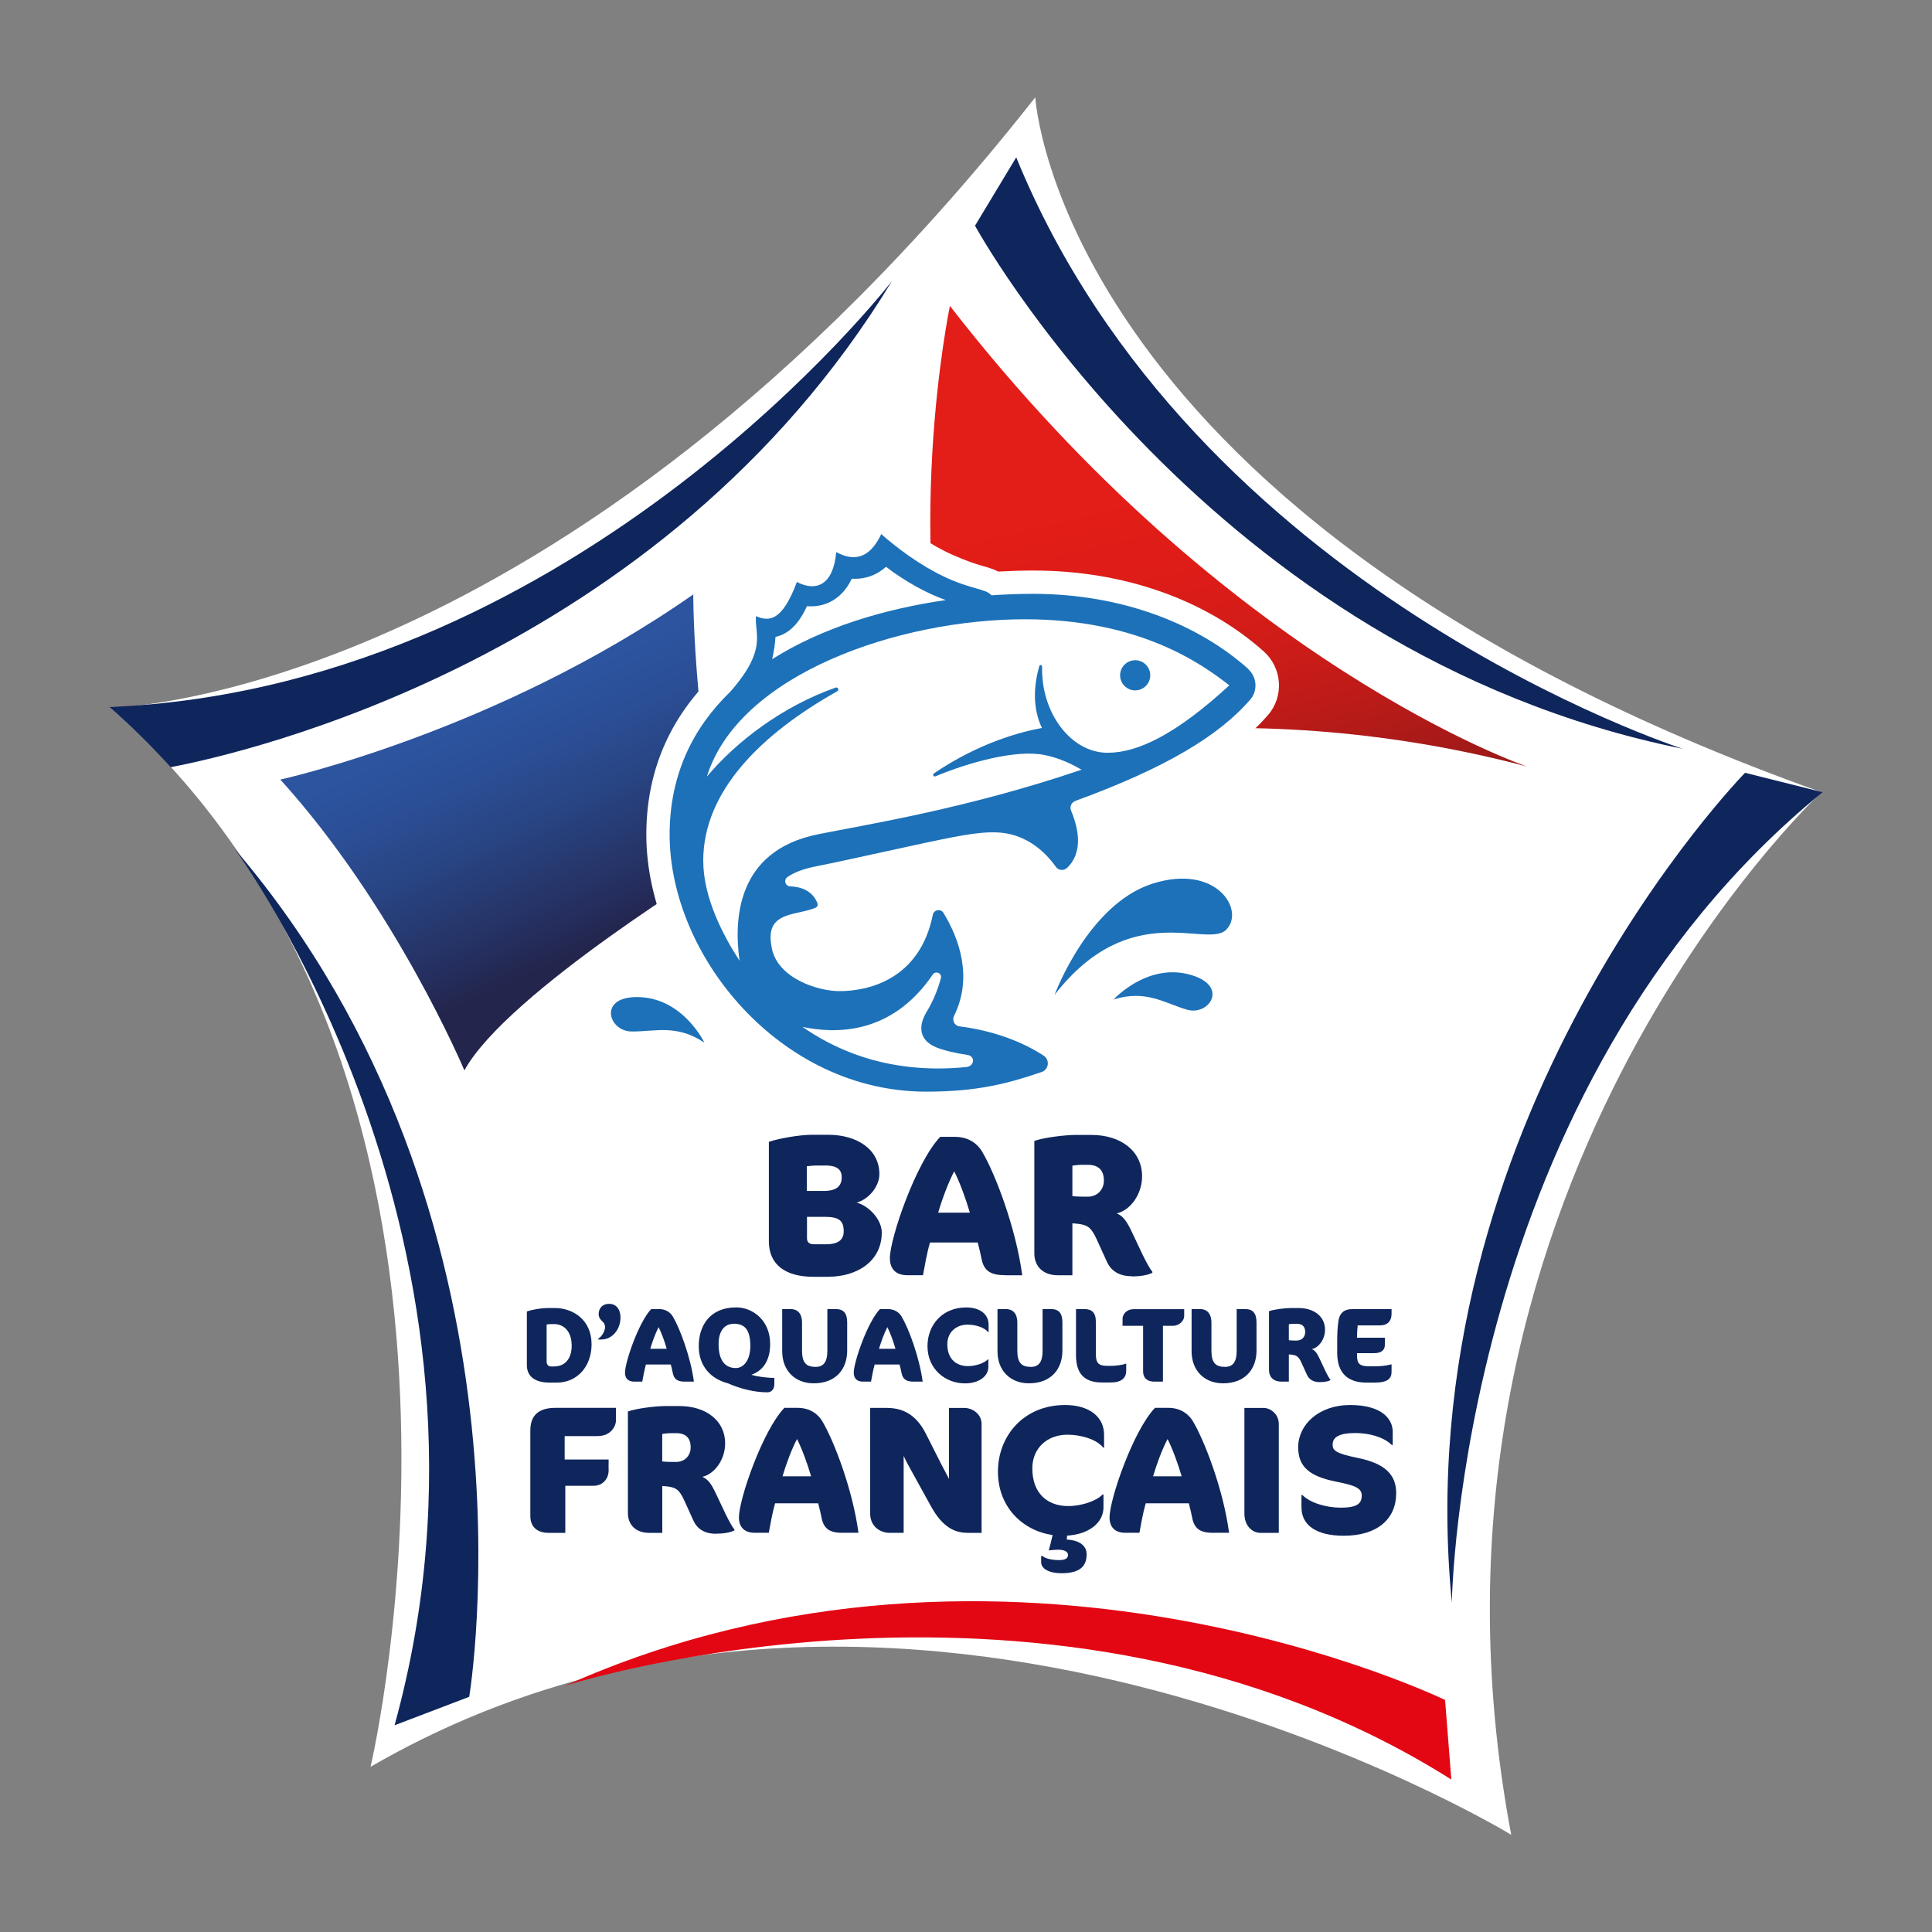
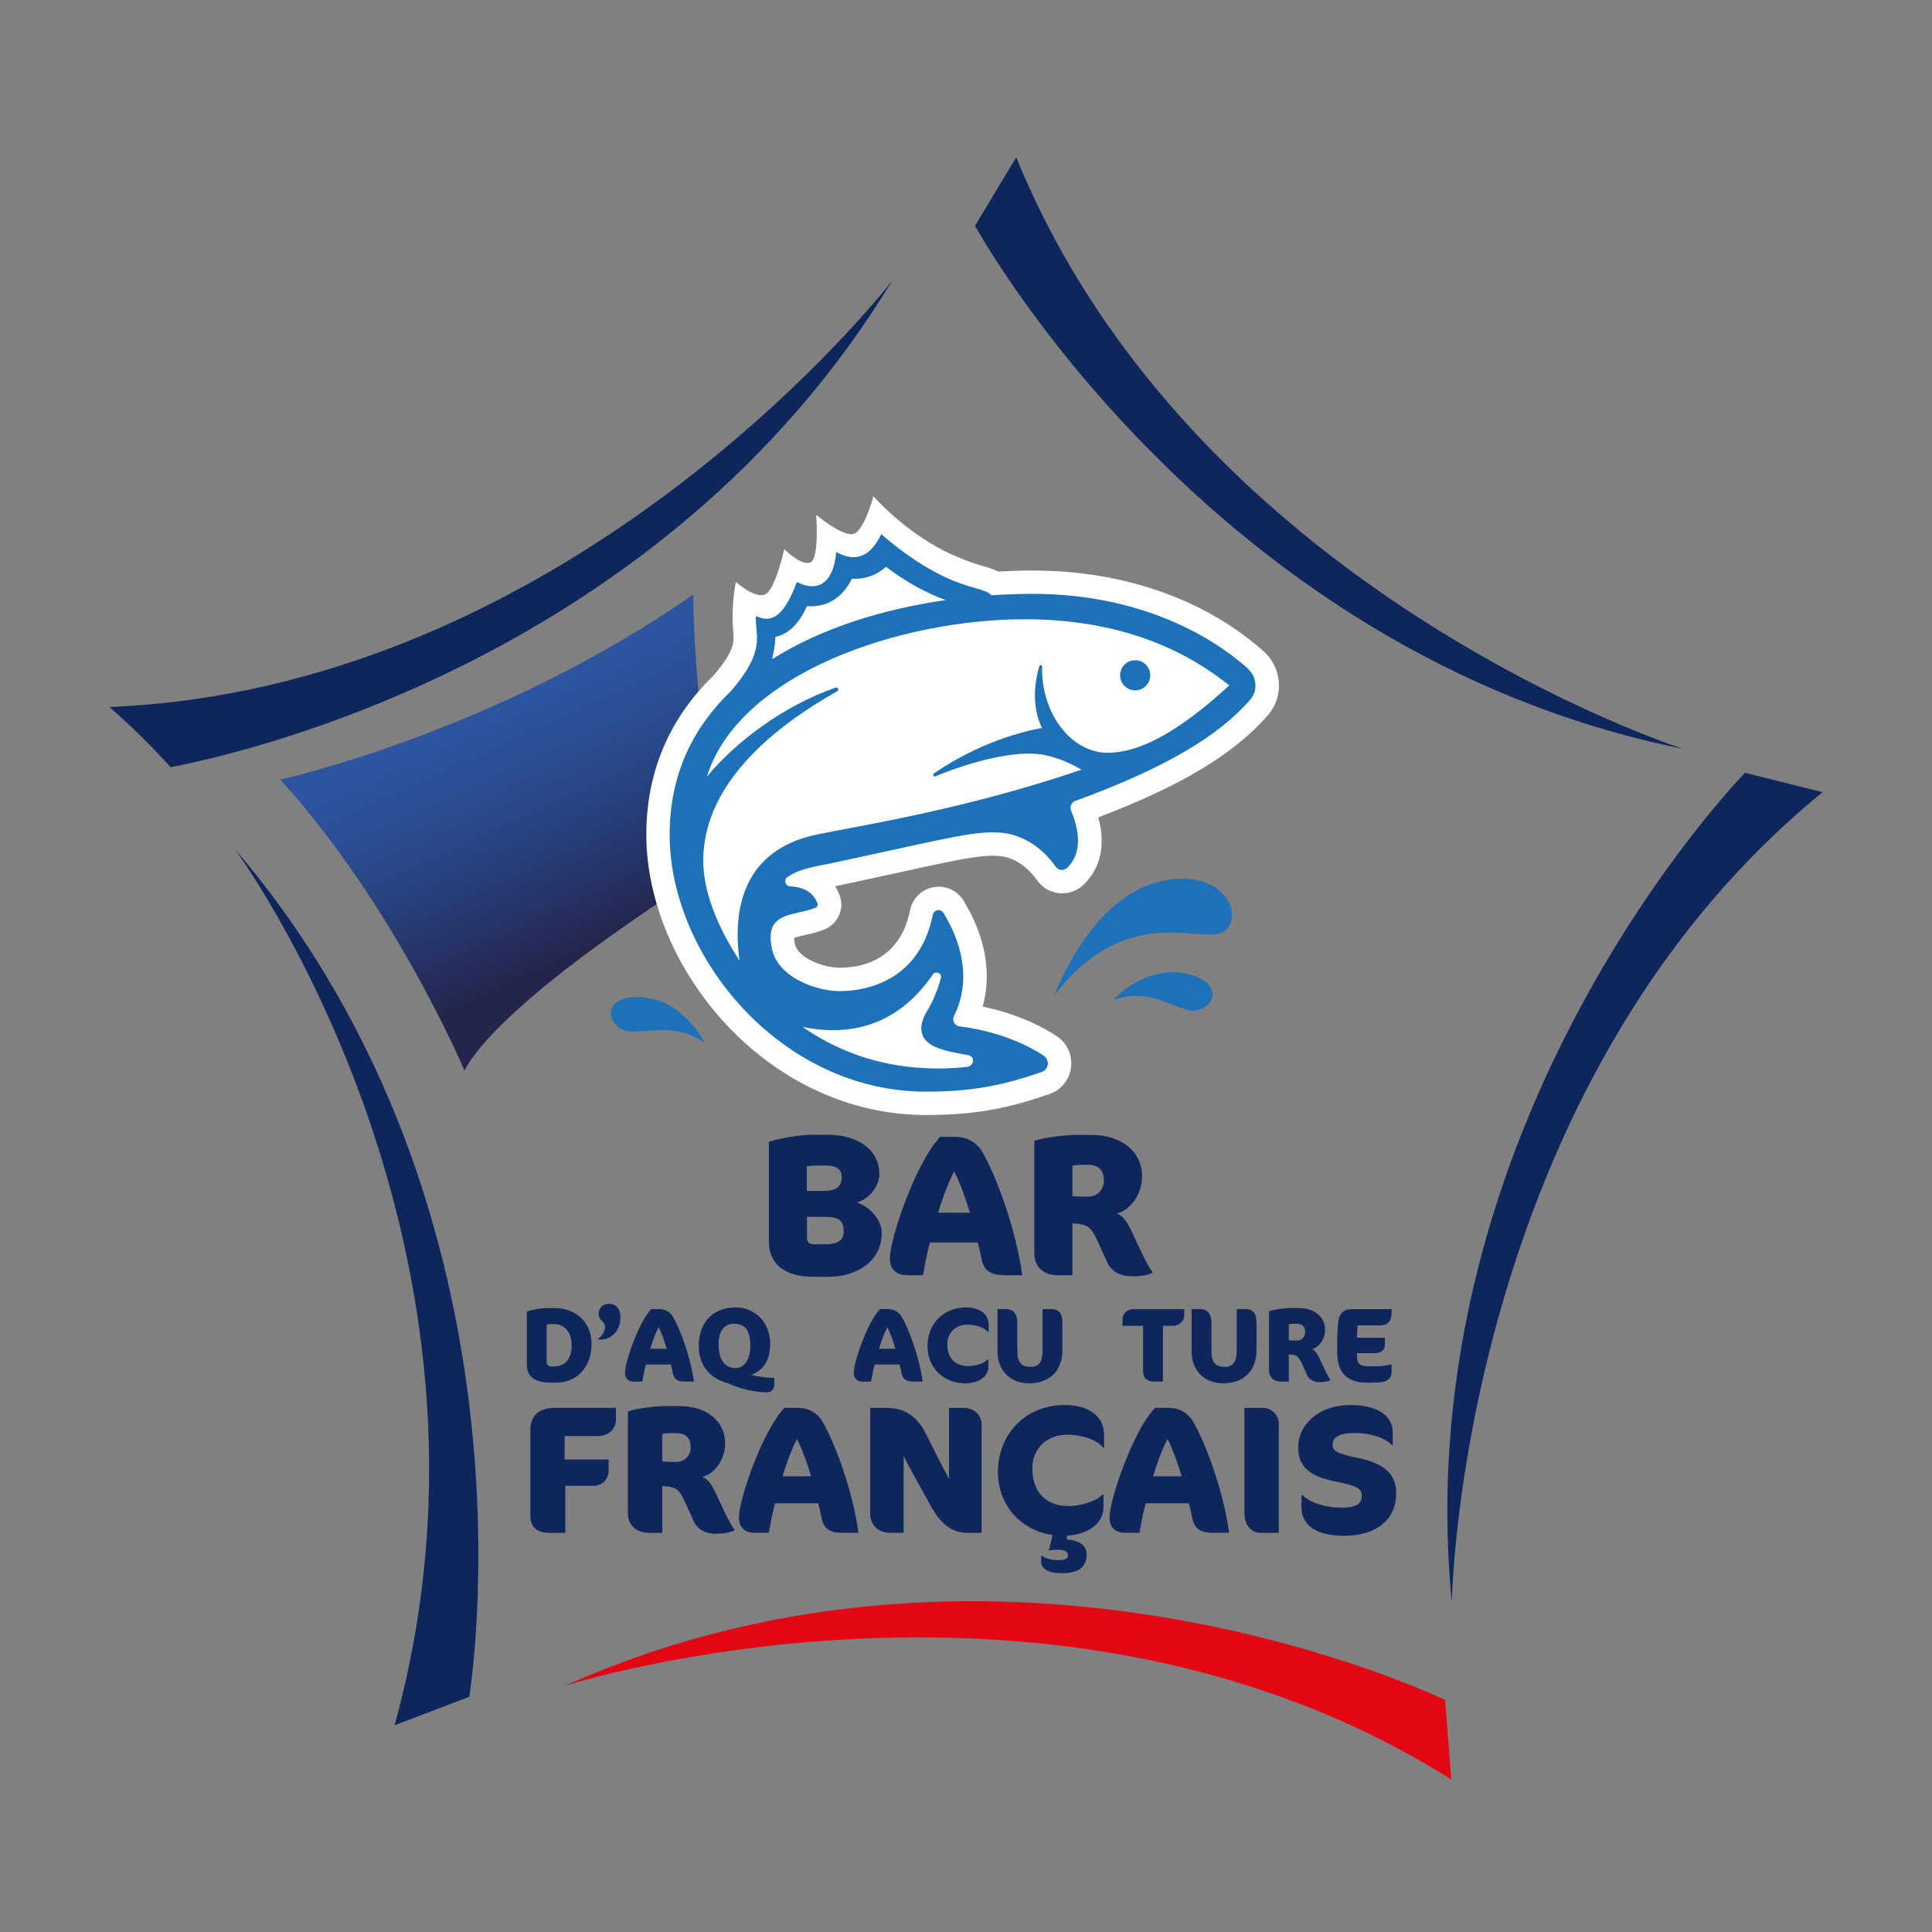
<svg xmlns="http://www.w3.org/2000/svg" id="Calque_1" data-name="Calque 1" viewBox="0 0 300 300">
  <rect x="0" y="0" width="300" height="300" fill="#808080" stroke="none" />
  <defs>
    <style>      .cls-1 {        fill: #0f265c;      }      .cls-1, .cls-2, .cls-3, .cls-4, .cls-5, .cls-6, .cls-7 {        stroke-width: 0px;      }      .cls-2 {        fill: url(#linear-gradient);      }      .cls-3 {        fill: none;      }      .cls-4 {        fill: #e30613;      }      .cls-5 {        fill: #1d71b8;      }      .cls-6 {        fill: url(#Nouvelle_nuance_de_dégradé_1);      }      .cls-7 {        fill: #fff;      }    </style>
    <linearGradient id="Nouvelle_nuance_de_dégradé_1" data-name="Nouvelle nuance de dégradé 1" x1="74.69" y1="110.87" x2="90.44" y2="147.3" gradientTransform="translate(.02 .86) rotate(-1.27)" gradientUnits="userSpaceOnUse">
      <stop offset="0" stop-color="#2c549f" />
      <stop offset=".19" stop-color="#2b4f97" />
      <stop offset=".47" stop-color="#284482" />
      <stop offset=".82" stop-color="#253061" />
      <stop offset="1" stop-color="#23254c" />
    </linearGradient>
    <linearGradient id="linear-gradient" x1="182.7" y1="75.52" x2="194.88" y2="126.29" gradientUnits="userSpaceOnUse">
      <stop offset="0" stop-color="#e31d18" />
      <stop offset="0" stop-color="#e31d18" />
      <stop offset=".24" stop-color="#de1c18" />
      <stop offset=".48" stop-color="#d21c18" />
      <stop offset=".73" stop-color="#bd1b18" />
      <stop offset=".99" stop-color="#9f1a18" />
      <stop offset="1" stop-color="#9e1a18" />
    </linearGradient>
  </defs>
-   <path class="cls-7" d="M17.16,109.91s69.71-.96,143.6-94.8c0,0,3.59,65.68,122.07,107.9,0,0-66.93,62.18-48.17,161.89,0,0-95.26-57.99-177.12-10.55,0,0,25.31-106.95-40.38-164.43" />
  <path class="cls-6" d="M43.54,121.05s33.57-7.38,64.11-28.75c0,0-.11,17.63,4.61,41.45,0,0-33.53,20.35-40.15,32.46,0,0-10.66-25.37-28.58-45.16Z" />
-   <path class="cls-2" d="M147.5,47.51s-7.84,37.36,1.64,70.92c0,0,38.31-12.53,87.96.59,0,0-46.32-15.72-89.6-71.52Z" />
  <g>
    <path class="cls-1" d="M86.44,214.69h-1.1c-2.01,0-3.53-.77-3.53-2.73v-8.31c.83-.31,2.32-.54,3.19-.54h1.17c2.74,0,5.69,1.78,5.69,5.62,0,3.43-2.2,5.96-5.41,5.96ZM86.02,205.61h-.65c-.11,0-.32.03-.49.06v5.78c0,.39.24.73.65.73h.5c1.78,0,2.74-1.29,2.74-3.22,0-2.24-1.23-3.36-2.75-3.36Z" />
    <path class="cls-1" d="M93.41,208h-.5v-.15c.52-.28,1.04-1.14,1.04-1.78,0-.46-.24-.74-.41-.88-.15-.13-.58-.54-.58-1.11,0-1.03.67-1.62,1.62-1.62,1.1,0,1.77.83,1.77,2.12,0,1.88-1.31,3.41-2.93,3.41Z" />
    <path class="cls-1" d="M106.37,214.54c-1.12,0-1.7-.33-1.9-1.34-.08-.41-.18-.85-.31-1.32h-3.86c-.24.82-.44,1.96-.57,2.66h-1.25c-.99,0-1.43-.56-1.43-1.39,0-1.63,2.12-7.84,4.07-9.88h1.2c1.08,0,1.8.55,2.17,1.18,1.07,1.8,2.75,6.25,3.26,10.09h-1.39ZM102.27,206.08c-.49.93-.97,2.25-1.3,3.36h2.56c-.32-1.11-.81-2.47-1.26-3.36Z" />
    <path class="cls-1" d="M112.92,214.77c-2.51-.69-4.42-2.6-4.42-5.75s1.72-6.01,5.82-6.01c2.53,0,5.27,1.98,5.27,5.68,0,2.96-1.46,4.28-2.92,4.78.67.25,2.37.49,3.57.49v1c0,.75-.47,1.24-1.07,1.24-2.11,0-4.31-.59-6.24-1.44ZM113.93,205.56c-1.64,0-2.35,1.42-2.35,3.13,0,2.6,1.04,3.74,2.69,3.74,1.15,0,2.24-1.16,2.24-3.43,0-2.64-.96-3.45-2.58-3.45Z" />
-     <path class="cls-1" d="M126.35,214.8c-2.87,0-4.89-1.94-4.89-4.98v-6.55h1.31c.99,0,1.77.59,1.77,2.14v4.31c0,1.91.67,2.53,2.11,2.53,1.22,0,1.82-.77,1.82-2.45v-6.53h1.31c1.15,0,1.77.59,1.77,2.07v4.38c0,2.84-1.73,5.08-5.19,5.08Z" />
    <path class="cls-1" d="M141.89,214.54c-1.12,0-1.7-.33-1.9-1.34-.08-.41-.18-.85-.31-1.32h-3.86c-.24.82-.44,1.96-.57,2.66h-1.25c-.99,0-1.43-.56-1.43-1.39,0-1.63,2.12-7.84,4.07-9.88h1.2c1.09,0,1.8.55,2.17,1.18,1.07,1.8,2.75,6.25,3.26,10.09h-1.39ZM137.79,206.08c-.49.93-.97,2.25-1.3,3.36h2.56c-.32-1.11-.81-2.47-1.26-3.36Z" />
    <path class="cls-1" d="M153.43,206.85c-.57-.73-1.96-1.16-3.19-1.16-1.81,0-3.14,1.21-3.14,3.04,0,2.3,1.39,3.4,3.21,3.4,1.2,0,2.53-.46,3.08-1.04h.08v1.16c0,1.45-1.44,2.56-3.63,2.56-3.06,0-5.82-2.22-5.82-5.78,0-3.28,2.29-6.01,6.01-6.01,2.19,0,3.48,1.09,3.48,2.68v1.16h-.08Z" />
    <path class="cls-1" d="M159.78,214.8c-2.87,0-4.89-1.94-4.89-4.98v-6.55h1.31c.99,0,1.77.59,1.77,2.14v4.31c0,1.91.67,2.53,2.11,2.53,1.21,0,1.81-.77,1.81-2.45v-6.53h1.31c1.15,0,1.77.59,1.77,2.07v4.38c0,2.84-1.73,5.08-5.19,5.08Z" />
-     <path class="cls-1" d="M172.43,214.67h-1.3c-2.84,0-4.05-1.44-4.05-4.28v-7.12h1.3c1.22,0,1.78.64,1.78,1.91v5c0,1.47.39,1.91,1.78,1.91h.49c.89,0,1.91-.15,2.37-.34h.08v1.06c0,1.14-.68,1.86-2.45,1.86Z" />
    <path class="cls-1" d="M182.17,205.87h-1.59v8.67h-1.35c-.92,0-1.73-.42-1.73-1.62v-7.05h-3.19v-1.08c0-.69.6-1.5,1.73-1.5h7.84v1.08c0,.7-.78,1.5-1.72,1.5Z" />
    <path class="cls-1" d="M189.92,214.8c-2.87,0-4.89-1.94-4.89-4.98v-6.55h1.31c.99,0,1.77.59,1.77,2.14v4.31c0,1.91.67,2.53,2.11,2.53,1.21,0,1.81-.77,1.81-2.45v-6.53h1.31c1.15,0,1.77.59,1.77,2.07v4.38c0,2.84-1.73,5.08-5.19,5.08Z" />
    <path class="cls-1" d="M204.93,214.62c-1.04,0-1.69-.46-2.01-1.19l-.83-1.83c-.44-.96-.75-1.14-1.47-1.24-.15-.02-.31-.03-.49-.05v4.23h-1.18c-1.2,0-1.9-.74-1.9-1.78v-9.16c.78-.28,2.5-.49,3.35-.49h1.25c2.4,0,4.1,1.32,4.1,3.36,0,1.5-.97,2.78-2.04,3.02.53.24.81.65,1.23,1.55l.86,1.83c.32.67.62,1.18.78,1.37v.08c-.37.2-.99.29-1.65.29ZM200.75,205.56c-.13,0-.39.03-.62.07v2.48c.37.05.76.05,1.23.05.88,0,1.31-.67,1.31-1.31,0-.82-.41-1.29-1.3-1.29h-.63Z" />
    <path class="cls-1" d="M213.45,214.69h-1.26c-2.93,0-4.55-1.5-4.55-4.62v-1.89c0-1.03.06-2.17.19-3.04.21-1.44,1.07-1.86,2.16-1.86h6.09v.73c0,1.08-.57,1.8-1.86,1.8h-3.4c-.06.56-.11,1.37-.11,1.91h4.33v1.13c0,.82-.6,1.27-1.68,1.27h-2.64v.41c0,1.21.39,1.63,1.94,1.63h.81c.92,0,1.7-.08,2.61-.31v1.19c0,1.03-.63,1.65-2.61,1.65Z" />
  </g>
  <g>
    <path class="cls-1" d="M92.85,223h-5.17v3.63h6.83c-.03.76,0,1.66,0,1.66,0,1.46-1.04,2.42-2.31,2.42h-4.42v7.31h-2.59c-1.69,0-2.84-.84-2.84-2.64v-13.25c0-2.39,1.32-3.52,3.91-3.52h9.39v1.88c0,1.12-.93,2.5-2.81,2.5Z" />
    <path class="cls-1" d="M111.16,238.16c-1.8,0-2.92-.79-3.49-2.05l-1.43-3.15c-.76-1.66-1.29-1.97-2.56-2.14-.25-.03-.53-.06-.84-.08v7.28h-2.05c-2.08,0-3.29-1.27-3.29-3.07v-15.78c1.35-.48,4.33-.84,5.82-.84h2.17c4.16,0,7.11,2.28,7.11,5.79,0,2.59-1.69,4.78-3.54,5.2.93.42,1.41,1.12,2.14,2.67l1.49,3.15c.56,1.15,1.07,2.03,1.35,2.36v.14c-.65.34-1.71.51-2.87.51ZM103.9,222.55c-.22,0-.67.06-1.07.11v4.27c.65.08,1.32.08,2.14.08,1.52,0,2.28-1.15,2.28-2.25,0-1.41-.7-2.22-2.25-2.22h-1.1Z" />
    <path class="cls-1" d="M130.87,238.02c-1.94,0-2.95-.56-3.29-2.31-.14-.7-.31-1.46-.53-2.28h-6.69c-.42,1.41-.76,3.37-.98,4.58h-2.17c-1.71,0-2.47-.96-2.47-2.39,0-2.81,3.68-13.5,7.06-17.01h2.08c1.88,0,3.12.96,3.77,2.02,1.86,3.09,4.78,10.77,5.65,17.38h-2.42ZM123.76,223.45c-.84,1.6-1.69,3.88-2.25,5.79h4.44c-.56-1.91-1.41-4.25-2.19-5.79Z" />
    <path class="cls-1" d="M150.31,238.02c-2.19,0-3.99-.96-5.74-4.11l-3.29-5.96c-.62-1.1-.96-1.88-.96-1.88v11.95h-2.19c-1.46,0-3.01-1.01-3.01-2.98v-16.42h2.59c2.84,0,4.72,1.38,6.05,3.99l2.36,4.67,1.24,2.36v-11.02h2.36c1.27,0,2.7.93,2.7,2.5v16.9h-2.11Z" />
    <path class="cls-1" d="M165.64,239.06c1.71.08,3.09.79,3.09,2.28,0,2.02-1.21,2.95-3.94,2.95-1.94,0-3.12-.73-3.12-1.71v-.98h.17c.51.42,1.46.65,2.62.65,1.01,0,1.38-.31,1.38-.79,0-.51-.51-.82-1.55-.82-.62,0-1.43.11-1.43.11.14-.51.39-1.52.59-2.39-4.64-.67-8.49-4.33-8.49-9.84s3.96-10.35,10.43-10.35c3.8,0,6.05,1.88,6.05,4.61v2h-.14c-.98-1.26-3.4-2-5.54-2-3.15,0-5.46,2.08-5.46,5.23,0,3.96,2.42,5.85,5.57,5.85,2.08,0,4.39-.79,5.34-1.8h.14v2c0,2.36-2.22,4.19-5.65,4.39-.03.34-.06.62-.06.62Z" />
    <path class="cls-1" d="M188.42,238.02c-1.94,0-2.95-.56-3.29-2.31-.14-.7-.31-1.46-.53-2.28h-6.69c-.42,1.41-.76,3.37-.98,4.58h-2.17c-1.72,0-2.47-.96-2.47-2.39,0-2.81,3.68-13.5,7.06-17.01h2.08c1.88,0,3.12.96,3.77,2.02,1.86,3.09,4.78,10.77,5.65,17.38h-2.42ZM181.3,223.45c-.84,1.6-1.69,3.88-2.25,5.79h4.44c-.56-1.91-1.41-4.25-2.19-5.79Z" />
    <path class="cls-1" d="M195.7,238.02c-1.21,0-2.47-1.04-2.47-3.01v-16.39h2.98c1.04,0,2.36.93,2.36,2.5v16.9h-2.87Z" />
    <path class="cls-1" d="M208.67,238.47c-4.27,0-6.58-1.63-6.58-4.42v-1.91h.14c1.21,1.24,3.74,1.97,5.96,1.97,2.47,0,3.26-.59,3.26-1.88,0-1.18-1.07-1.58-4.02-2.17-4.22-.84-5.85-2.39-5.85-5.34,0-3.46,3.15-6.55,8.07-6.55s6.61,2.17,6.61,4.16v2.05h-.14c-1.29-1.29-3.63-1.86-5.65-1.86-2.64,0-3.54.7-3.54,1.8,0,.87.37,1.35,3.96,2.08,3.99.82,5.91,2.45,5.91,5.46,0,4.02-2.95,6.61-8.13,6.61Z" />
  </g>
  <g>
    <path class="cls-4" d="M225.36,276.33l-.97-12.36s-67.88-32.97-136.62-2.22c0,0,75.98-24.3,137.6,14.58" />
    <g>
      <path class="cls-1" d="M157.8,24.43l-6.4,10.62s36.06,66.28,109.89,81.22c0,0-75.96-24.39-103.49-91.84" />
      <path class="cls-1" d="M61.27,267.9l11.59-4.42s12.47-74.43-36.44-131.7c0,0,45.47,61.37,24.85,136.11" />
      <path class="cls-1" d="M283,123.01l-12.03-3.01s-52.84,53.88-45.53,128.84c0,0,1.12-79.76,57.56-125.82" />
      <path class="cls-1" d="M26.49,119.13c11.2-2.13,76.36-16.8,112.02-75.5,0,0-48.03,62.24-119.94,66.08-1.02.08-1.57.08-1.57.08,3.41,2.98,6.56,6.11,9.49,9.33" />
    </g>
  </g>
  <rect class="cls-3" x="-18.8" y="275.96" width="36.04" height="36.04" />
  <rect class="cls-3" x="282.76" y="275.96" width="36.04" height="36.04" />
  <rect class="cls-3" x="282.76" y="-12" width="36.04" height="36.04" />
  <rect class="cls-3" x="-18.8" y="-12" width="36.04" height="36.04" />
  <g>
    <path class="cls-7" d="M143.81,173.14c-24.87,0-43.45-22.99-43.45-43.55,0-9.65,3.51-17.96,10.42-24.69,3.38-3.89,3.21-5.33,3.07-7-.35-4.01.41-7.53.41-7.53,0,0,2.9,2.6,4.51,1.95s3.01-7.05,3.01-7.05c0,0,2.62,2.65,4.05,2.07s.91-7.39.91-7.39c0,0,4.15,3.47,5.81,2.95s3.08-5.83,3.08-5.83c0,0,5.26,6.01,12.41,9.14,1.92.84,3.32,1.32,4.47,1.65.87.25,1.72.49,2.5.89,1.87-.1,3.67-.16,5.38-.16,14.03,0,26.76,4.46,35.85,12.57,2.87,2.56,3.16,6.99.65,9.88-5.25,6.03-13.43,10.96-26.34,15.87,1.16,4.27.36,7.94-2.32,10.49-1.01.96-2.38,1.43-3.76,1.29-1.37-.13-2.61-.85-3.41-1.97-1.53-2.15-3.18-3.07-4.3-3.46-1.69-.59-3.79-.52-8.01.28-2.46.47-6.86,1.43-11.11,2.36-2.95.65-5.78,1.27-7.95,1.72.27.43.49.89.68,1.38.79,2.09-.21,4.41-2.28,5.29-.72.3-1.6.57-2.78.83l-.18.04c-.57.13-1.37.3-1.82.47,0,.19.03.5.12.94.46,2.23,4.49,3.7,6.96,3.7,3.41,0,9.36-1.16,10.93-8.95.37-1.83,1.8-3.23,3.65-3.56,1.85-.33,3.67.49,4.65,2.09,3.4,5.56,4.41,11.29,2.97,16.45,3.24.68,7.52,2.01,11.46,4.57,1.64,1.07,2.5,2.93,2.26,4.87-.24,1.93-1.53,3.52-3.37,4.15-6,2.06-11.05,3.25-19.13,3.25Z" />
    <g>
      <circle class="cls-5" cx="176.27" cy="104.86" r="2.34" />
      <path class="cls-5" d="M163.76,154.47s5.18-14.08,15.21-17.26c10.03-3.18,14.41,4.23,11.42,7.17-3,2.95-14.85-5.05-26.63,10.09Z" />
      <path class="cls-5" d="M172.94,155.18s5.01-5.52,11.55-3.91c6.54,1.61,3.35,6.54-.18,5.51-3.53-1.03-6.38-3.14-11.36-1.59Z" />
      <path class="cls-5" d="M109.39,161.92s-3.2-6.73-9.92-7.08c-6.72-.35-5.09,5.29-1.41,5.33,3.68.03,7.01-1.17,11.34,1.75Z" />
      <path class="cls-5" d="M193.82,103.86c-7.72-6.88-19.43-11.65-33.44-11.65-2.1,0-4.25.08-6.42.23-.93-1.07-3.22-.9-7.51-2.97-3.68-1.77-7.11-4.34-9.61-6.53-1.88,3.97-4.38,4.2-6.99,2.79-.46,5.12-3.1,6.2-6.11,4.64-2.33,6.25-4.4,6.14-6.35,5.3-.27,2.79,1.85,5.08-3.98,11.73-5.79,5.58-9.43,12.88-9.43,22.19,0,18.91,17.24,39.92,39.82,39.92,7.92,0,12.63-1.23,17.95-3.05,1.12-.38,1.3-1.9.3-2.55-4.43-2.88-9.52-4.1-13.07-4.54-.77-.1-1.18-.93-.84-1.62,2.95-5.94.83-11.96-1.64-16-.42-.69-1.49-.5-1.65.29-2.02,10.03-9.97,11.86-14.48,11.86-3.44,0-9.55-2.01-10.51-6.59-.96-4.58,1.62-5.06,4.63-5.73.94-.21,1.64-.41,2.15-.63.26-.11.4-.41.3-.67-.75-1.98-2.57-2.59-4.26-2.65-.74-.03-1.03-.99-.43-1.42.98-.7,2.34-1.28,4.73-1.74,4.57-.89,16.28-3.58,21.06-4.49,4.38-.83,7.25-1.07,9.88-.14,1.97.69,4.17,2.14,6.05,4.78.4.56,1.22.62,1.72.15,2.56-2.43,1.77-6.19.62-8.91-.25-.6.07-1.28.68-1.5,14.19-5.18,22.3-10.16,27.13-15.7,1.23-1.41,1.07-3.54-.33-4.79ZM144.83,151.33c.45-.66,1.49-.2,1.27.57-.46,1.69-1.16,3.49-2.23,5.25-1.27,2.1-1.24,4.35,1.5,5.48,1.17.48,2.9.88,4.89,1.19,1.2.19,1.07,1.74-.21,1.87-13.02,1.31-21.42-3.44-25.43-6.23,4.98,1.05,13.76,1.35,20.21-8.12ZM120.42,98.89c1.5-.3,3.4-1.44,4.88-4.77,2.01.2,5.16-.46,6.97-4.26,1.41.1,3.47-.19,5.31-1.85,2.91,2.26,6.48,4.2,9.28,5.17-9.66,1.39-19.28,4.32-26.96,9.18.25-1.07.46-2.36.52-3.48ZM171.98,116.89c-5.69,0-10.36-6.22-10.16-13.38,0-.27-.37-.34-.44-.08-.82,2.85-1.12,6.4.41,9.61-3.1.56-9.7,2.24-16.78,7.06-.25.17-.04.57.24.45,5.15-2.15,12.47-4.2,16.9-3.32,2.48.49,4.43,1.51,5.8,2.29-17.91,6.08-33.44,8.52-40.94,10.03-12.75,2.57-13.05,13.39-12.17,19.64-2.47-3.8-5.64-9.72-5.64-15.54,0-10.76,8.93-19.63,20.81-26.31.33-.19.11-.69-.25-.57-8.14,2.86-15.37,8.3-20,13.83,4.96-15.96,29.86-24.44,49.39-24.44,17.9,0,27.55,7,31.74,10.26-8.2,7.55-14.17,10.47-18.89,10.47Z" />
    </g>
  </g>
  <g>
    <path class="cls-1" d="M128.67,198.26h-2.34c-4.33,0-6.94-1.84-6.94-5.51v-15.45c1.59-.53,4.76-1.09,6.63-1.09h2.62c4.36,0,7.91,2.21,7.91,6.1,0,1.99-1.74,3.96-3.52,4.42,2.09.62,3.89,2.77,3.89,4.64,0,4.64-4.05,6.88-8.25,6.88ZM128.05,180.98h-1.31c-.34,0-1.06.06-1.46.12v3.83h2.62c1.99,0,2.8-.75,2.8-2.12s-.93-1.84-2.65-1.84ZM128.05,188.95h-2.74v3.33c0,.62.37.93,1.06.93h1.9c1.99,0,2.74-.78,2.74-1.99,0-1.71-.75-2.27-2.96-2.27Z" />
    <path class="cls-1" d="M156.05,198.01c-2.15,0-3.27-.62-3.64-2.55-.16-.78-.34-1.62-.59-2.52h-7.41c-.47,1.56-.84,3.74-1.09,5.08h-2.4c-1.9,0-2.74-1.06-2.74-2.65,0-3.11,4.08-14.95,7.82-18.84h2.3c2.09,0,3.46,1.06,4.17,2.24,2.06,3.43,5.29,11.93,6.26,19.25h-2.68ZM148.17,181.88c-.93,1.78-1.87,4.3-2.49,6.42h4.92c-.62-2.12-1.56-4.7-2.43-6.42Z" />
    <path class="cls-1" d="M175.73,198.17c-1.99,0-3.24-.87-3.86-2.27l-1.59-3.49c-.84-1.84-1.43-2.18-2.83-2.37-.28-.03-.59-.06-.93-.09v8.07h-2.27c-2.3,0-3.64-1.4-3.64-3.39v-17.47c1.49-.53,4.8-.93,6.45-.93h2.4c4.61,0,7.88,2.52,7.88,6.42,0,2.87-1.87,5.29-3.92,5.76,1.03.47,1.56,1.25,2.37,2.96l1.65,3.49c.62,1.28,1.18,2.24,1.5,2.62v.16c-.72.37-1.9.56-3.18.56ZM167.7,180.88c-.25,0-.75.06-1.18.12v4.73c.72.09,1.46.09,2.37.09,1.68,0,2.52-1.28,2.52-2.49,0-1.56-.78-2.46-2.49-2.46h-1.21Z" />
  </g>
</svg>